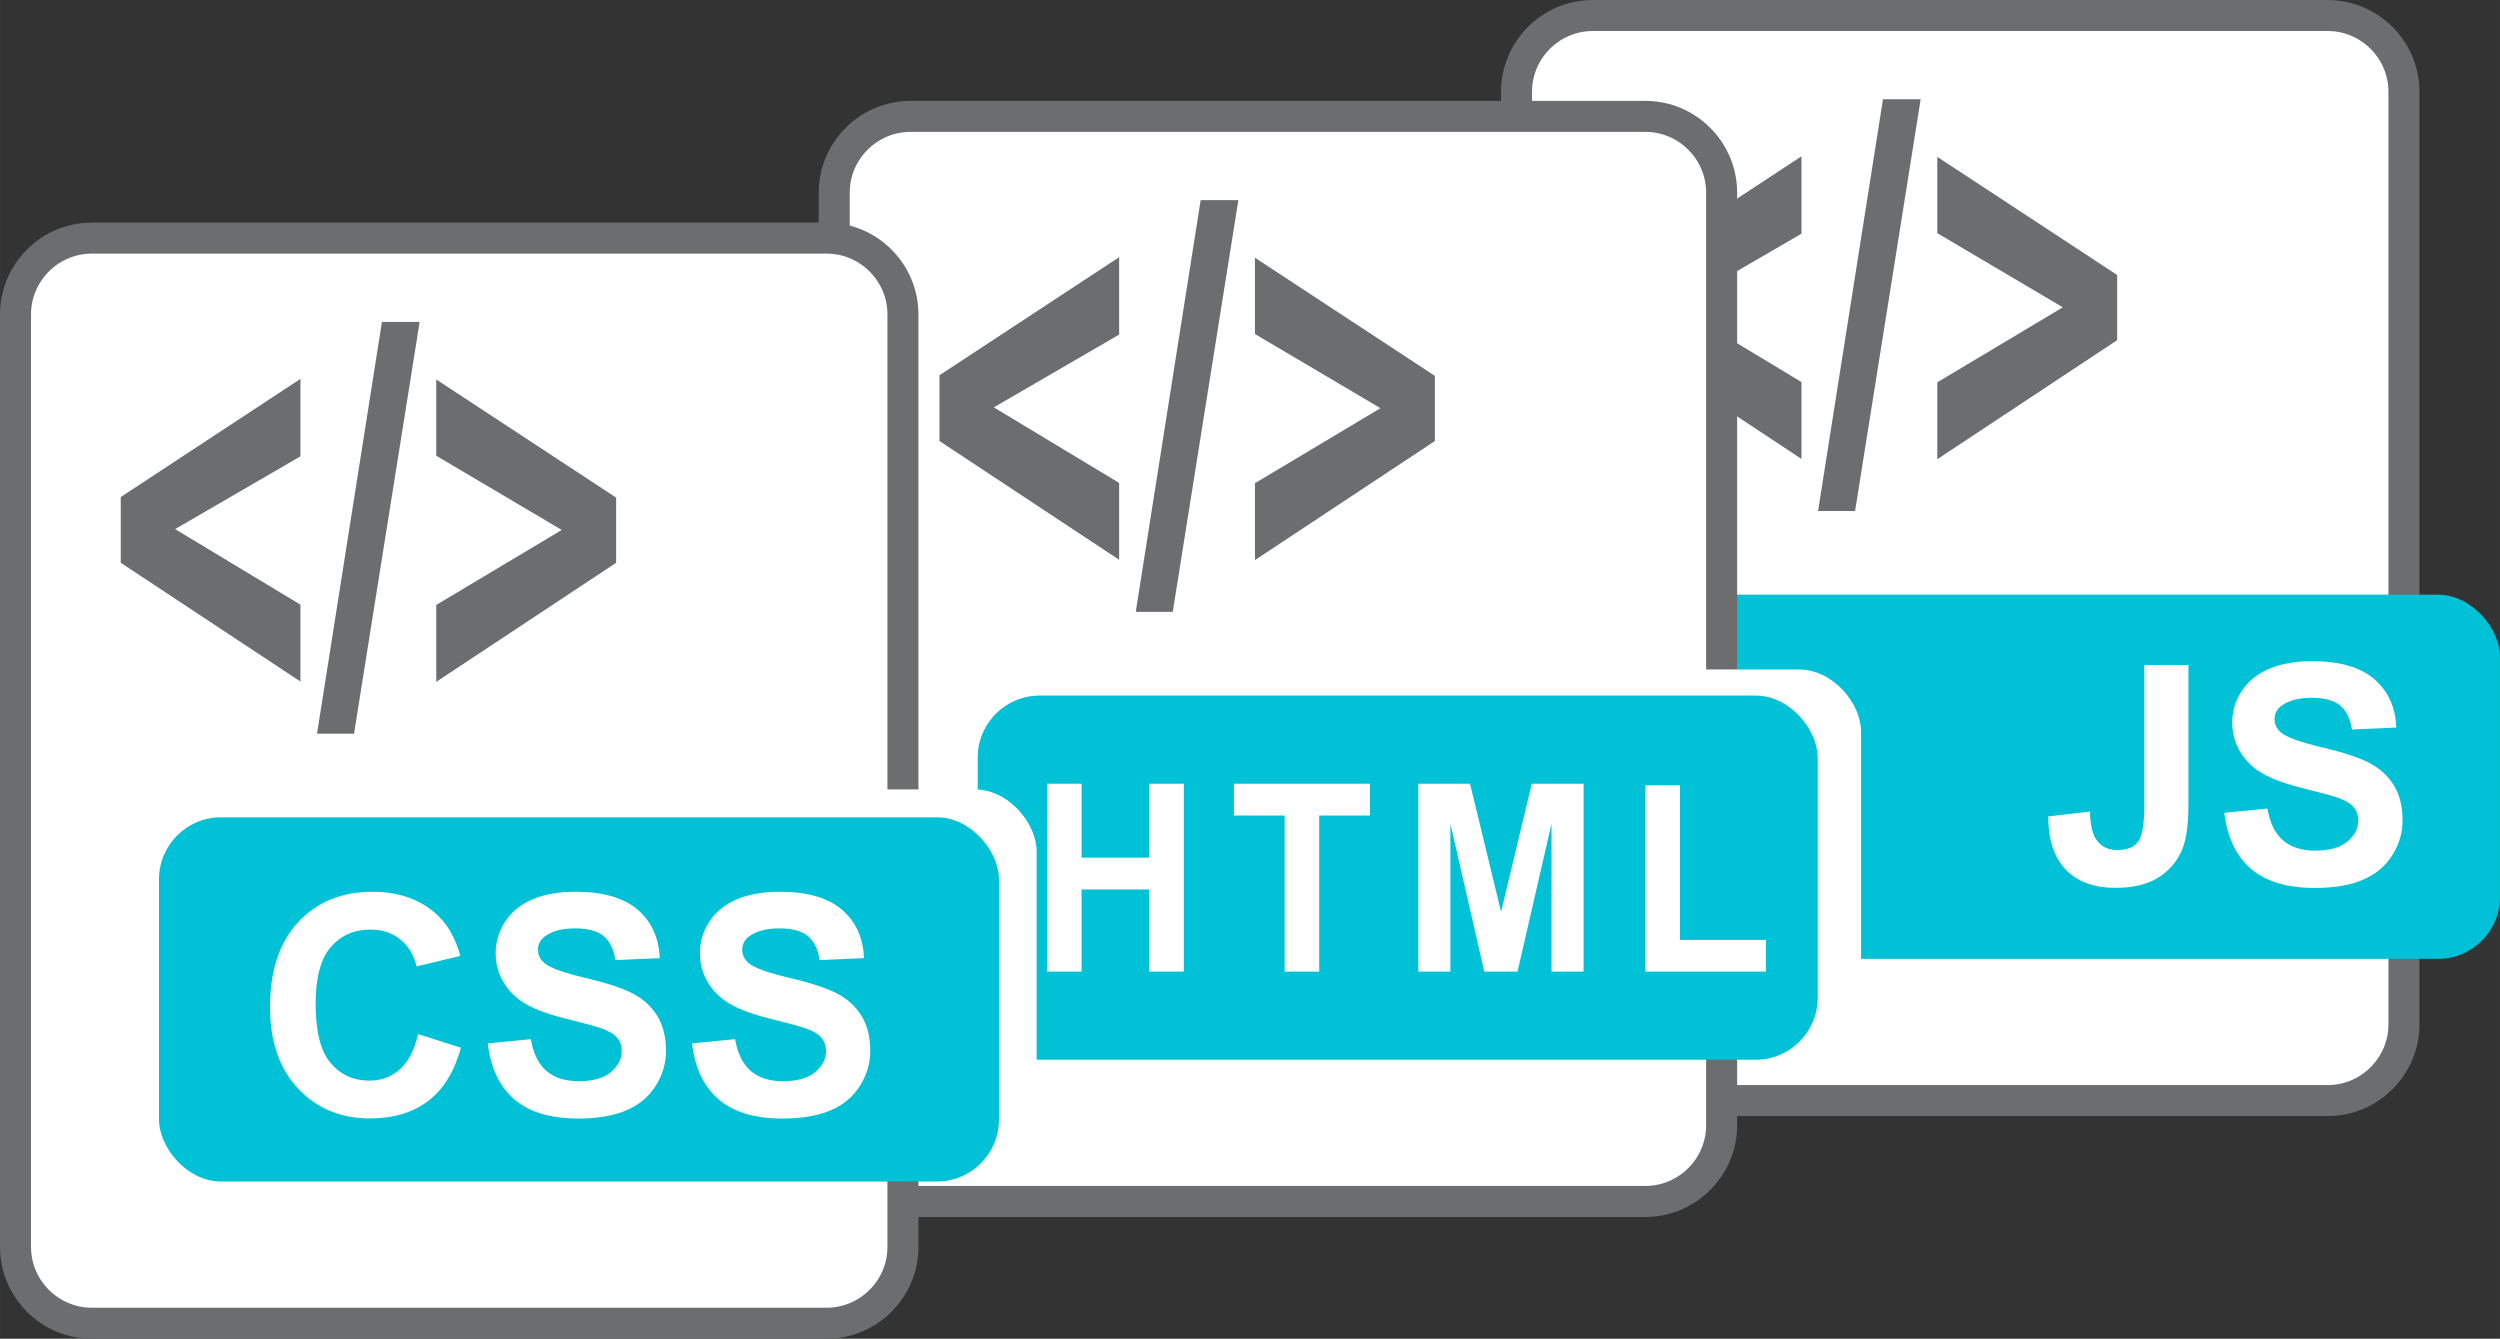
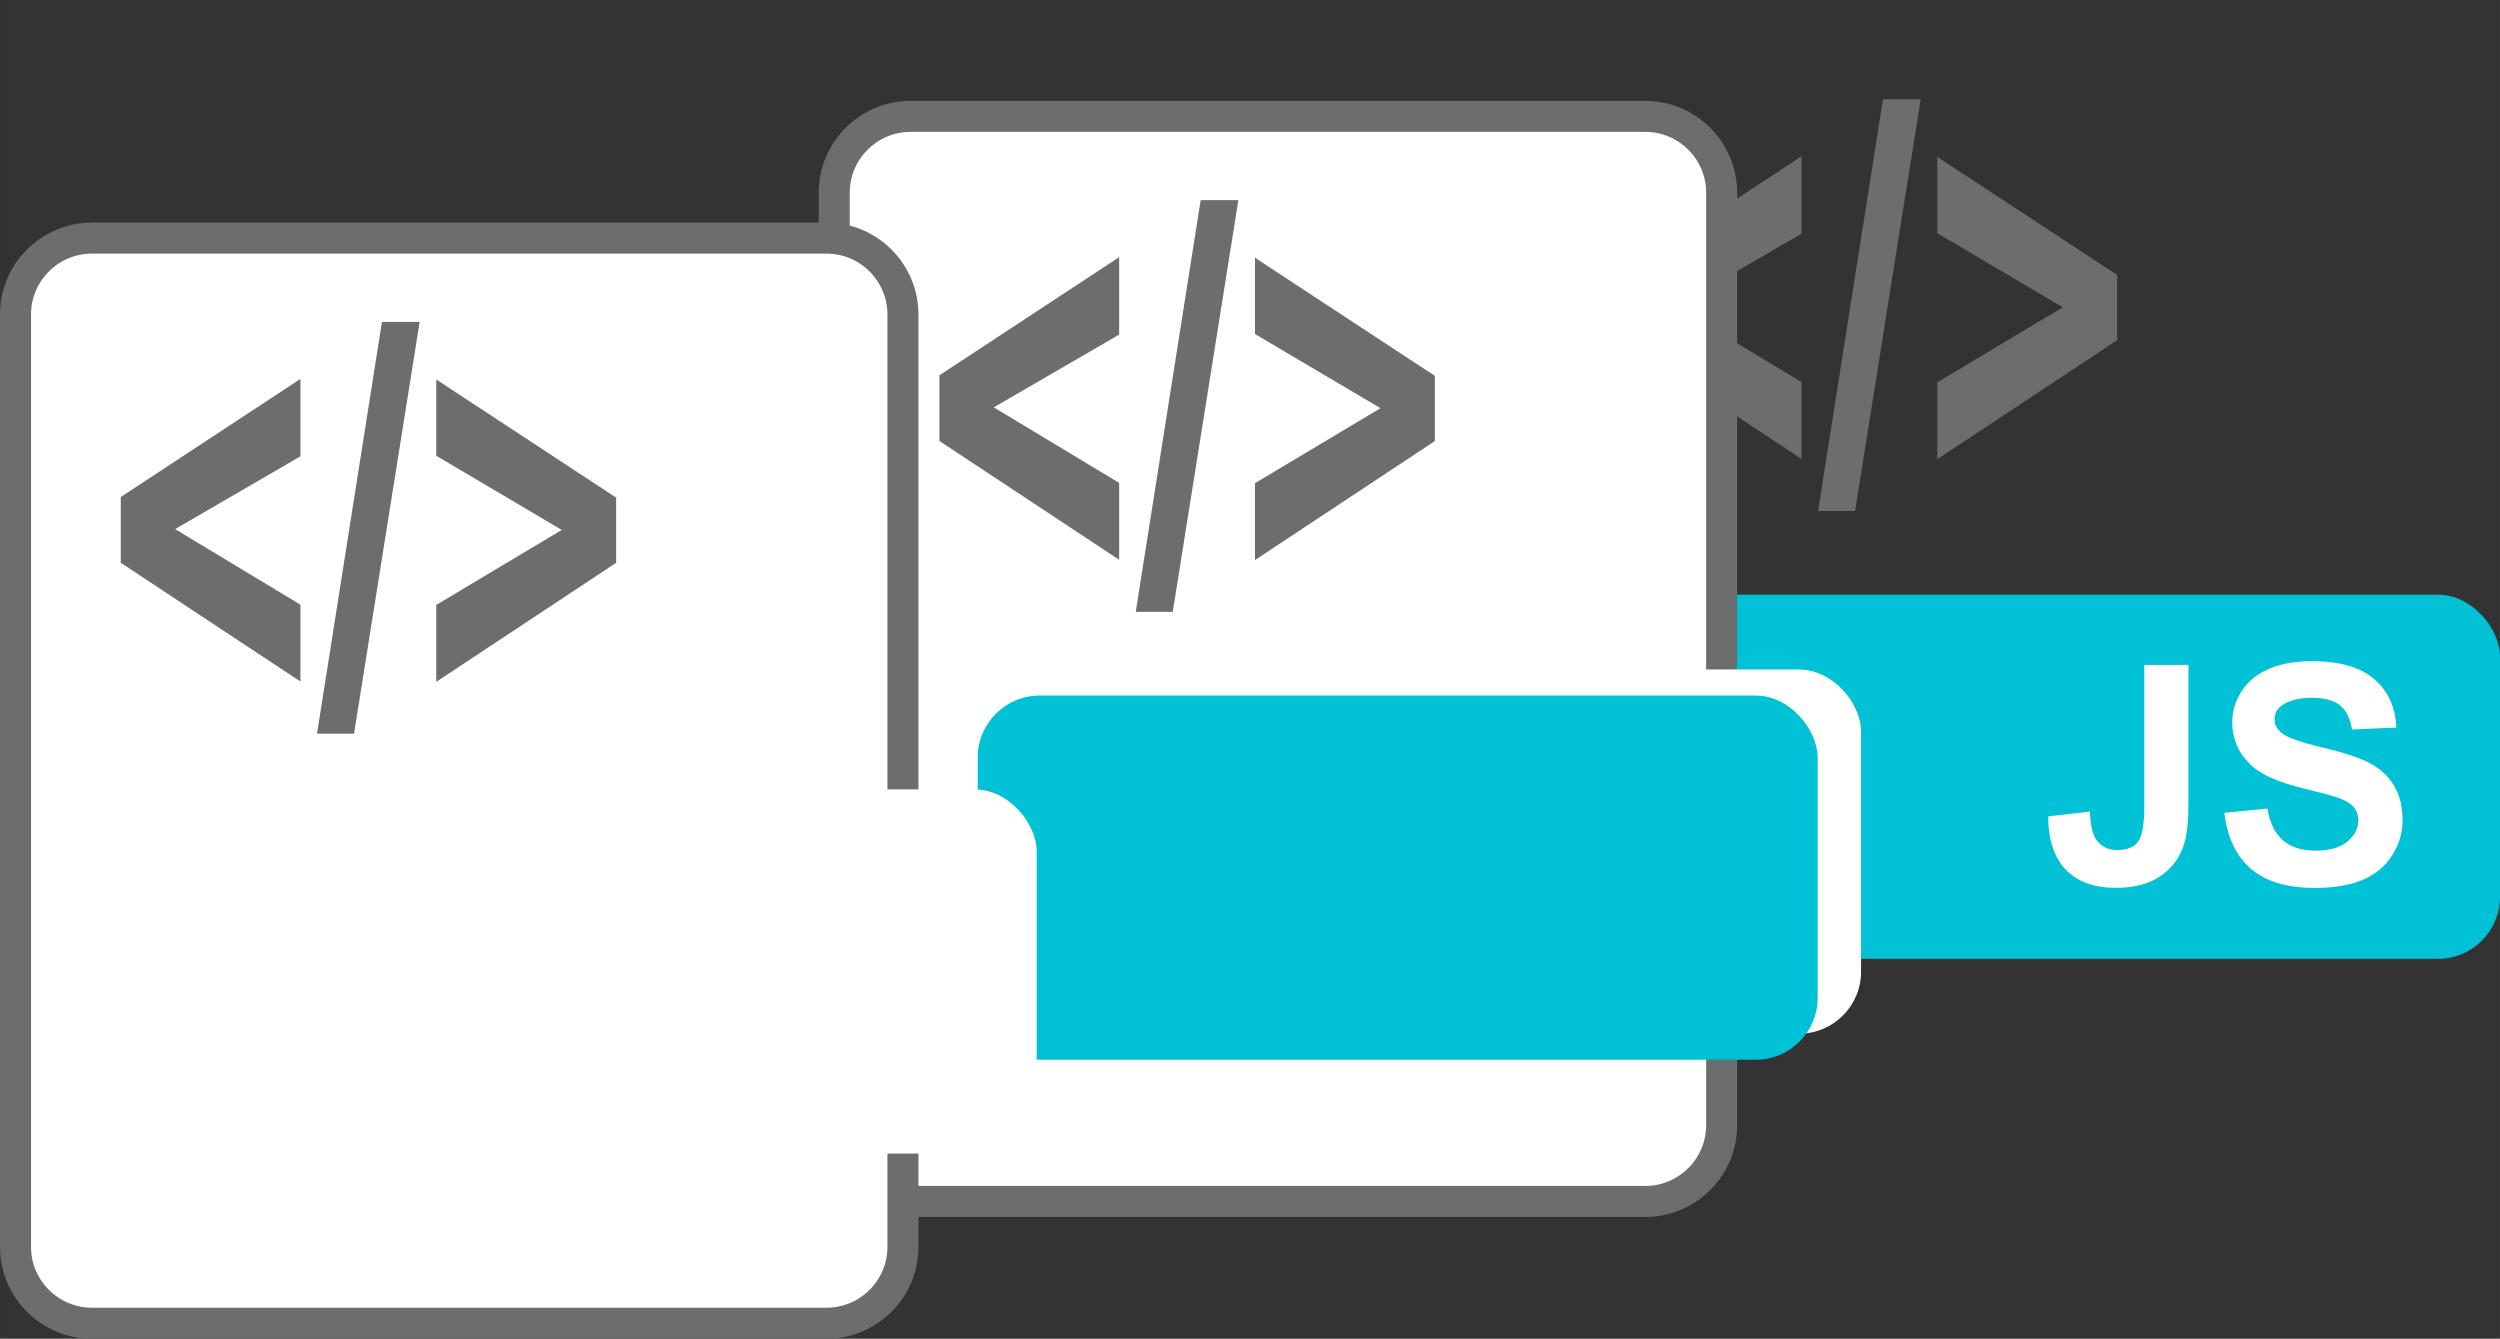
<svg xmlns="http://www.w3.org/2000/svg" xml:space="preserve" width="80.639mm" height="43.181mm" style="shape-rendering:geometricPrecision; text-rendering:geometricPrecision; image-rendering:optimizeQuality; fill-rule:evenodd; clip-rule:evenodd" viewBox="0 0 108951 58342">
  <rect x="0" y="0" width="108951" height="58342" fill="#333333" stroke="none" />
  <defs>
    <style type="text/css">
   
    .str0 {stroke:#6C6D6F;stroke-width:1351.1}
    .fil1 {fill:#00C1D5}
    .fil0 {fill:white}
    .fil2 {fill:#6C6D6F;fill-rule:nonzero}
    .fil3 {fill:white;fill-rule:nonzero}
   
  </style>
  </defs>
  <g>
-     <path class="fil0 str0" d="M69413 676l32030 0c1827,0 3322,1495 3322,3322l0 40644c0,1827 -1495,3322 -3322,3322l-32030 0c-1827,0 -3322,-1495 -3322,-3322l0 -40644c0,-1827 1495,-3322 3322,-3322z" />
    <rect class="fil1" x="72345" y="25917" width="36606" height="15872" rx="2702" ry="2702" />
    <path class="fil2" d="M78509 20000l-7831 -5176 0 -2865 7831 -5148 0 3374 -5462 3172 5462 3293 0 3350zm723 2271l2829 -17944 1643 0 -2859 17944 -1614 0zm5196 -2259l0 -3350 5470 -3269 -5470 -3232 0 -3325 7839 5148 0 2841 -7839 5188z" />
    <path class="fil3" d="M93449 28977l1924 0 0 6048c0,790 -71,1399 -209,1824 -187,556 -525,1003 -1016,1339 -492,338 -1139,505 -1942,505 -943,0 -1668,-263 -2178,-792 -507,-527 -765,-1301 -767,-2322l1817 -209c22,547 102,934 240,1161 209,343 527,514 952,514 429,0 734,-122 912,-369 178,-245 267,-754 267,-1528l0 -6170zm3488 6446l1877 -185c111,632 340,1094 687,1390 345,294 810,443 1397,443 621,0 1090,-131 1404,-396 316,-263 474,-569 474,-921 0,-227 -67,-418 -200,-576 -131,-160 -362,-298 -694,-414 -225,-80 -741,-218 -1544,-418 -1034,-256 -1759,-572 -2175,-945 -587,-525 -881,-1165 -881,-1922 0,-487 138,-941 414,-1366 276,-423 674,-745 1192,-968 520,-220 1145,-331 1880,-331 1201,0 2102,262 2709,787 605,527 923,1228 954,2106l-1928 85c-82,-492 -260,-845 -532,-1059 -271,-216 -678,-323 -1221,-323 -561,0 -1001,113 -1317,345 -205,147 -307,345 -307,592 0,227 96,420 287,581 242,205 834,418 1773,638 939,222 1633,452 2082,687 449,238 801,560 1057,972 254,412 380,919 380,1521 0,547 -151,1061 -456,1537 -305,478 -734,834 -1290,1065 -556,234 -1250,349 -2080,349 -1208,0 -2135,-278 -2783,-836 -647,-558 -1034,-1372 -1159,-2440z" />
    <path class="fil0 str0" d="M39678 5072l32030 0c1827,0 3322,1495 3322,3322l0 40644c0,1827 -1495,3322 -3322,3322l-32030 0c-1827,0 -3322,-1495 -3322,-3322l0 -40644c0,-1827 1495,-3322 3322,-3322z" />
    <rect class="fil0" x="44500" y="29177" width="36606" height="15872" rx="2702" ry="2702" />
    <rect class="fil1" x="42609" y="30313" width="36606" height="15872" rx="2702" ry="2702" />
-     <path class="fil3" d="M45628 42344l0 -8189 1507 0 0 3222 2951 0 0 -3222 1506 0 0 8189 -1506 0 0 -3581 -2951 0 0 3581 -1507 0zm10358 0l0 -6803 -2213 0 0 -1386 5928 0 0 1386 -2208 0 0 6803 -1507 0zm5825 0l0 -8189 2254 0 1353 5586 1337 -5586 2259 0 0 8189 -1398 0 0 -6446 -1481 6446 -1450 0 -1476 -6446 0 6446 -1398 0zm9899 0l0 -8122 1506 0 0 6742 3744 0 0 1380 -5250 0z" />
    <path class="fil2" d="M48773 24396l-7831 -5176 0 -2865 7831 -5148 0 3374 -5462 3172 5462 3293 0 3350zm723 2271l2829 -17944 1643 0 -2859 17944 -1614 0zm5196 -2259l0 -3350 5470 -3269 -5470 -3232 0 -3325 7839 5148 0 2841 -7839 5188z" />
    <path class="fil0 str0" d="M3998 10378l32030 0c1827,0 3322,1495 3322,3322l0 40644c0,1827 -1495,3322 -3322,3322l-32030 0c-1827,0 -3322,-1495 -3322,-3322l0 -40644c0,-1827 1495,-3322 3322,-3322z" />
    <rect class="fil0" x="8572" y="34402" width="36606" height="15872" rx="2702" ry="2702" />
-     <rect class="fil1" x="6929" y="35619" width="36606" height="15872" rx="2702" ry="2702" />
    <path class="fil2" d="M13093 29702l-7831 -5176 0 -2865 7831 -5148 0 3374 -5462 3172 5462 3293 0 3350zm723 2271l2829 -17944 1643 0 -2859 17944 -1614 0zm5196 -2259l0 -3350 5470 -3269 -5470 -3232 0 -3325 7839 5148 0 2841 -7839 5188z" />
    <path class="fil3" d="M18220 45067l1868 592c-287,1043 -763,1817 -1430,2324 -665,505 -1513,759 -2538,759 -1268,0 -2311,-434 -3127,-1299 -816,-867 -1226,-2053 -1226,-3554 0,-1591 412,-2825 1232,-3706 821,-879 1900,-1319 3239,-1319 1168,0 2118,345 2847,1036 436,407 761,994 979,1760l-1911 456c-111,-496 -347,-888 -707,-1175 -358,-287 -794,-429 -1306,-429 -707,0 -1283,253 -1724,763 -440,507 -661,1330 -661,2469 0,1208 216,2069 652,2580 434,514 999,770 1693,770 514,0 954,-162 1324,-489 369,-325 634,-839 796,-1537zm3036 405l1877 -185c111,632 340,1094 687,1390 345,294 810,443 1397,443 621,0 1090,-131 1404,-396 316,-263 474,-569 474,-921 0,-227 -67,-418 -200,-576 -131,-160 -362,-298 -694,-414 -225,-80 -741,-218 -1544,-418 -1034,-256 -1759,-572 -2175,-945 -587,-525 -881,-1165 -881,-1922 0,-487 138,-941 414,-1366 276,-423 674,-745 1192,-968 520,-220 1145,-331 1880,-331 1201,0 2102,262 2709,787 605,527 923,1228 954,2106l-1928 85c-82,-492 -260,-845 -532,-1059 -271,-216 -678,-323 -1221,-323 -561,0 -1001,113 -1317,345 -205,147 -307,345 -307,592 0,227 96,420 287,581 242,205 834,418 1773,638 939,222 1633,452 2082,687 449,238 801,560 1057,972 254,412 380,919 380,1521 0,547 -151,1061 -456,1537 -305,478 -734,834 -1290,1065 -556,234 -1250,349 -2080,349 -1208,0 -2135,-278 -2783,-836 -647,-558 -1034,-1372 -1159,-2440zm8902 0l1877 -185c111,632 340,1094 687,1390 345,294 810,443 1397,443 621,0 1090,-131 1404,-396 316,-263 474,-569 474,-921 0,-227 -67,-418 -200,-576 -131,-160 -362,-298 -694,-414 -225,-80 -741,-218 -1544,-418 -1034,-256 -1759,-572 -2175,-945 -587,-525 -881,-1165 -881,-1922 0,-487 138,-941 414,-1366 276,-423 674,-745 1192,-968 520,-220 1145,-331 1880,-331 1201,0 2102,262 2709,787 605,527 923,1228 954,2106l-1928 85c-82,-492 -260,-845 -532,-1059 -271,-216 -678,-323 -1221,-323 -561,0 -1001,113 -1317,345 -205,147 -307,345 -307,592 0,227 96,420 287,581 242,205 834,418 1773,638 939,222 1633,452 2082,687 449,238 801,560 1057,972 254,412 380,919 380,1521 0,547 -151,1061 -456,1537 -305,478 -734,834 -1290,1065 -556,234 -1250,349 -2080,349 -1208,0 -2135,-278 -2783,-836 -647,-558 -1034,-1372 -1159,-2440z" />
  </g>
</svg>